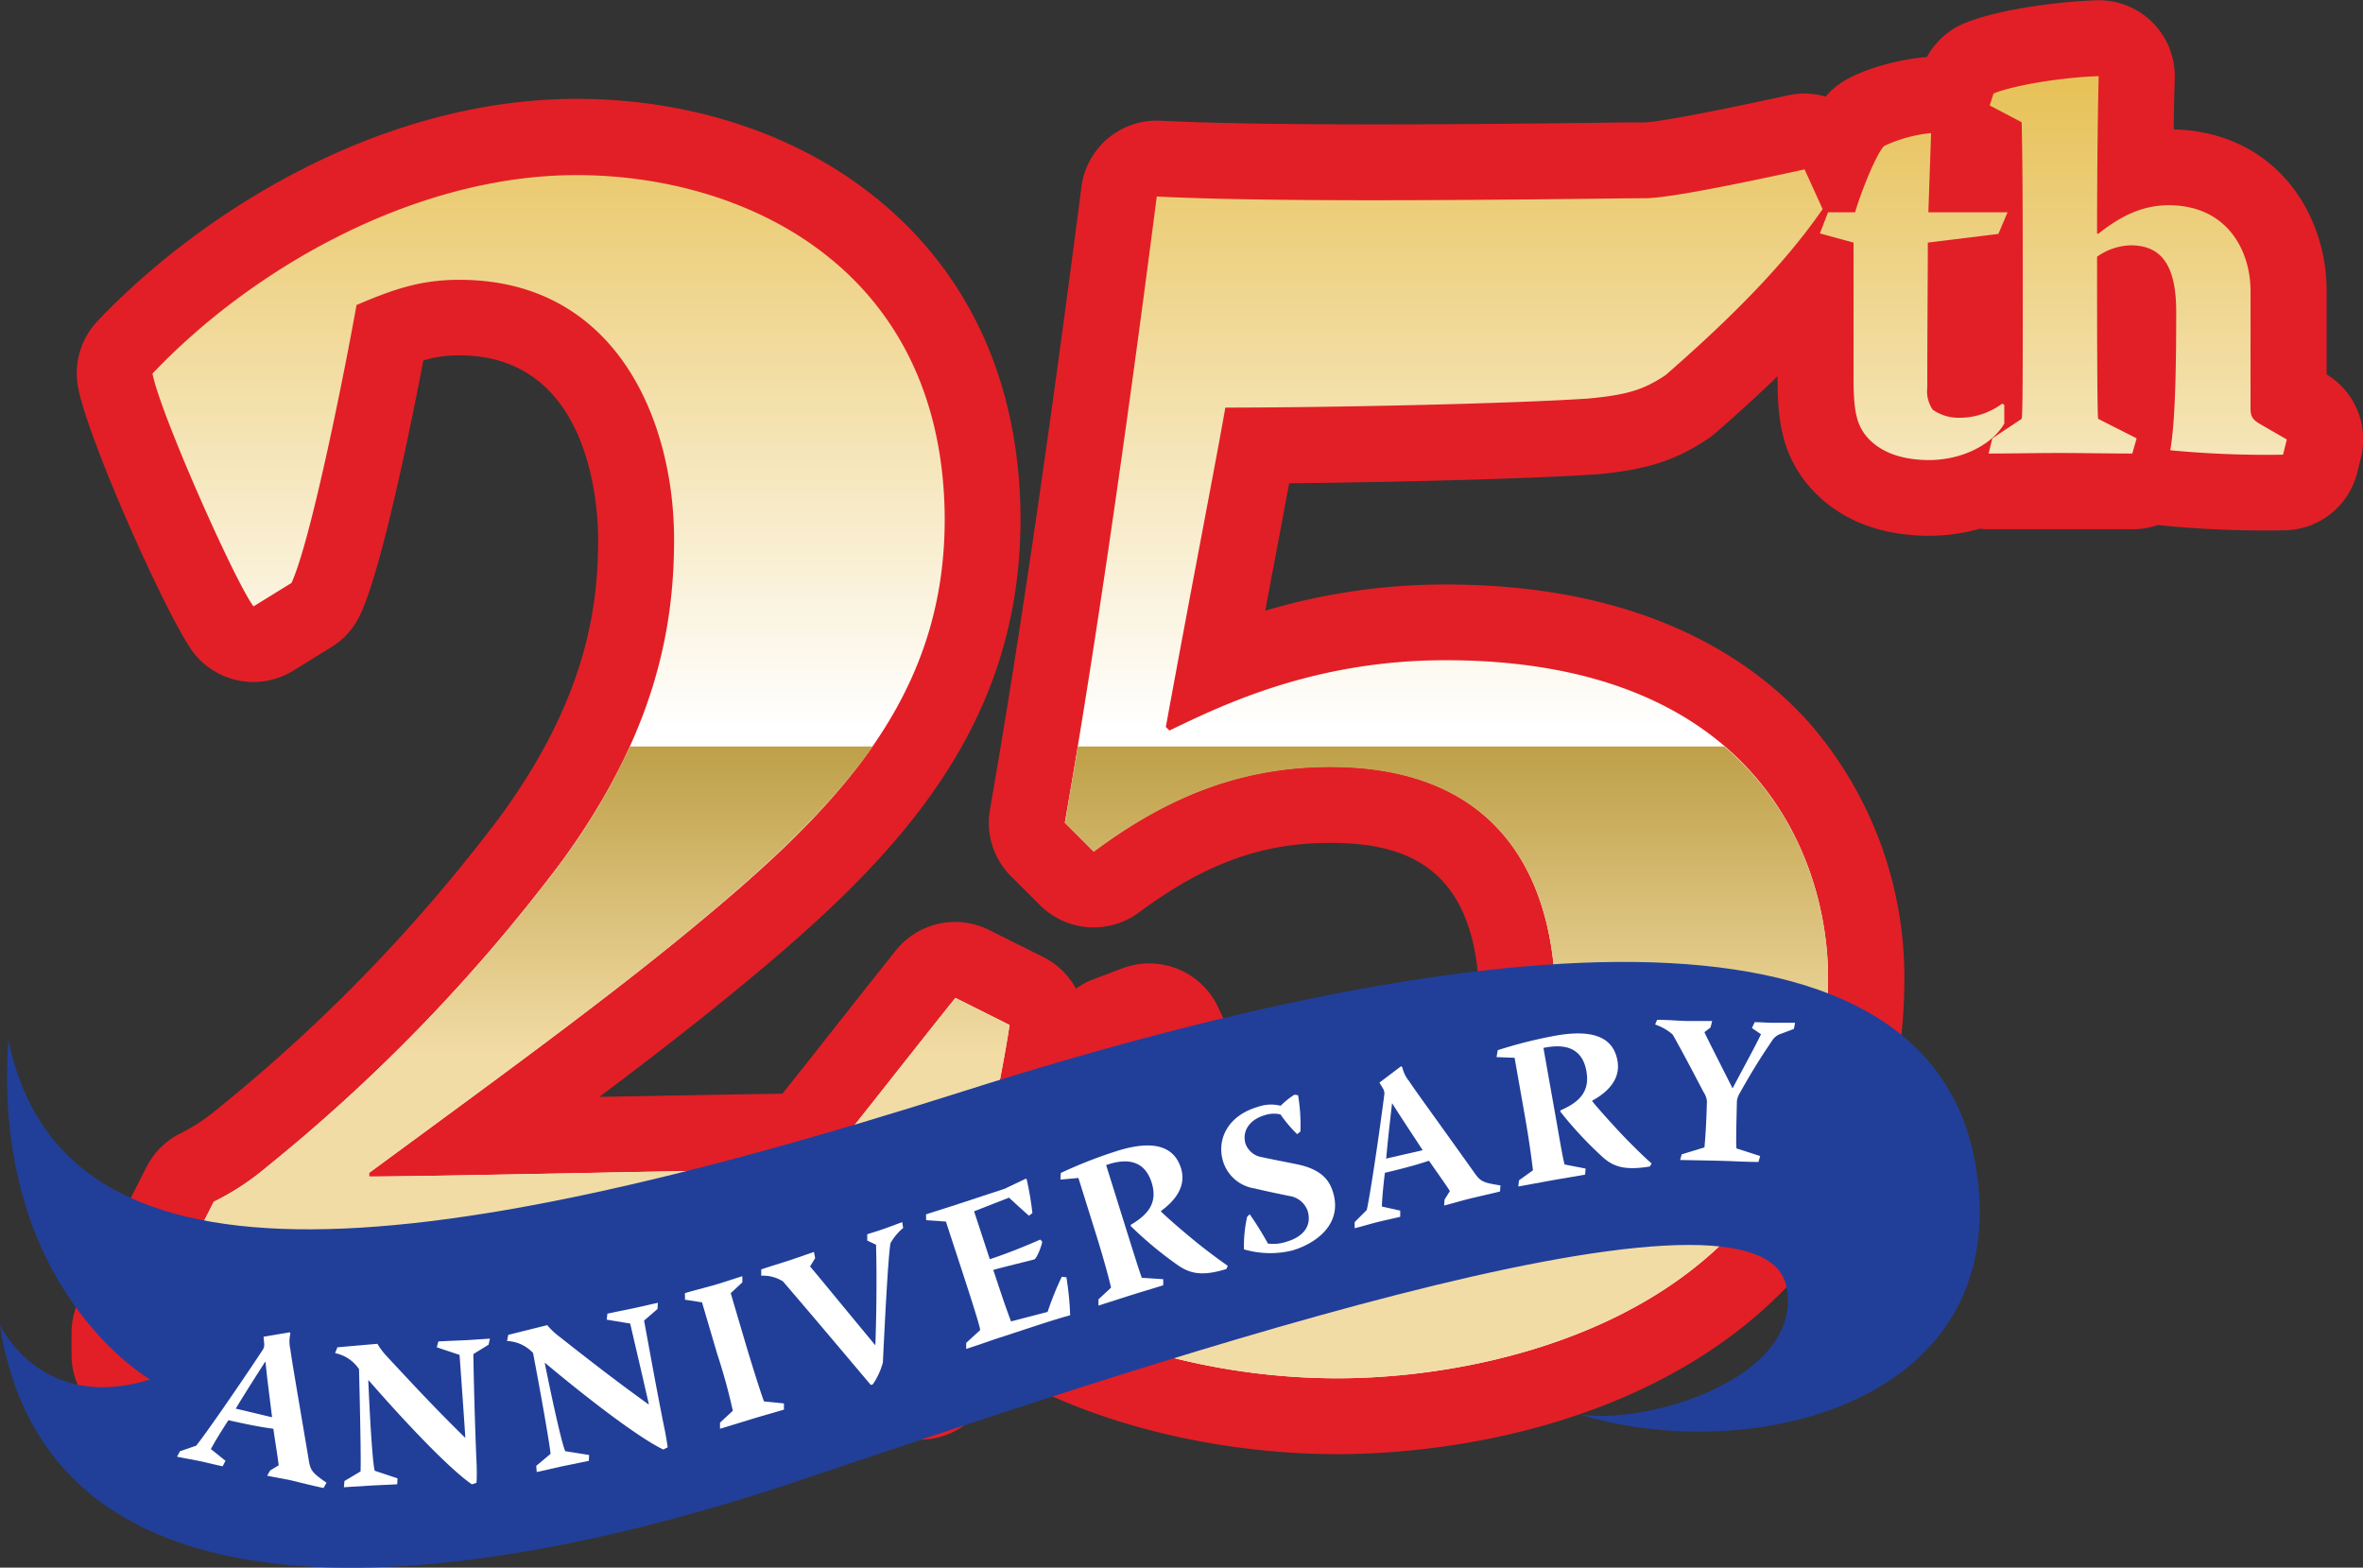
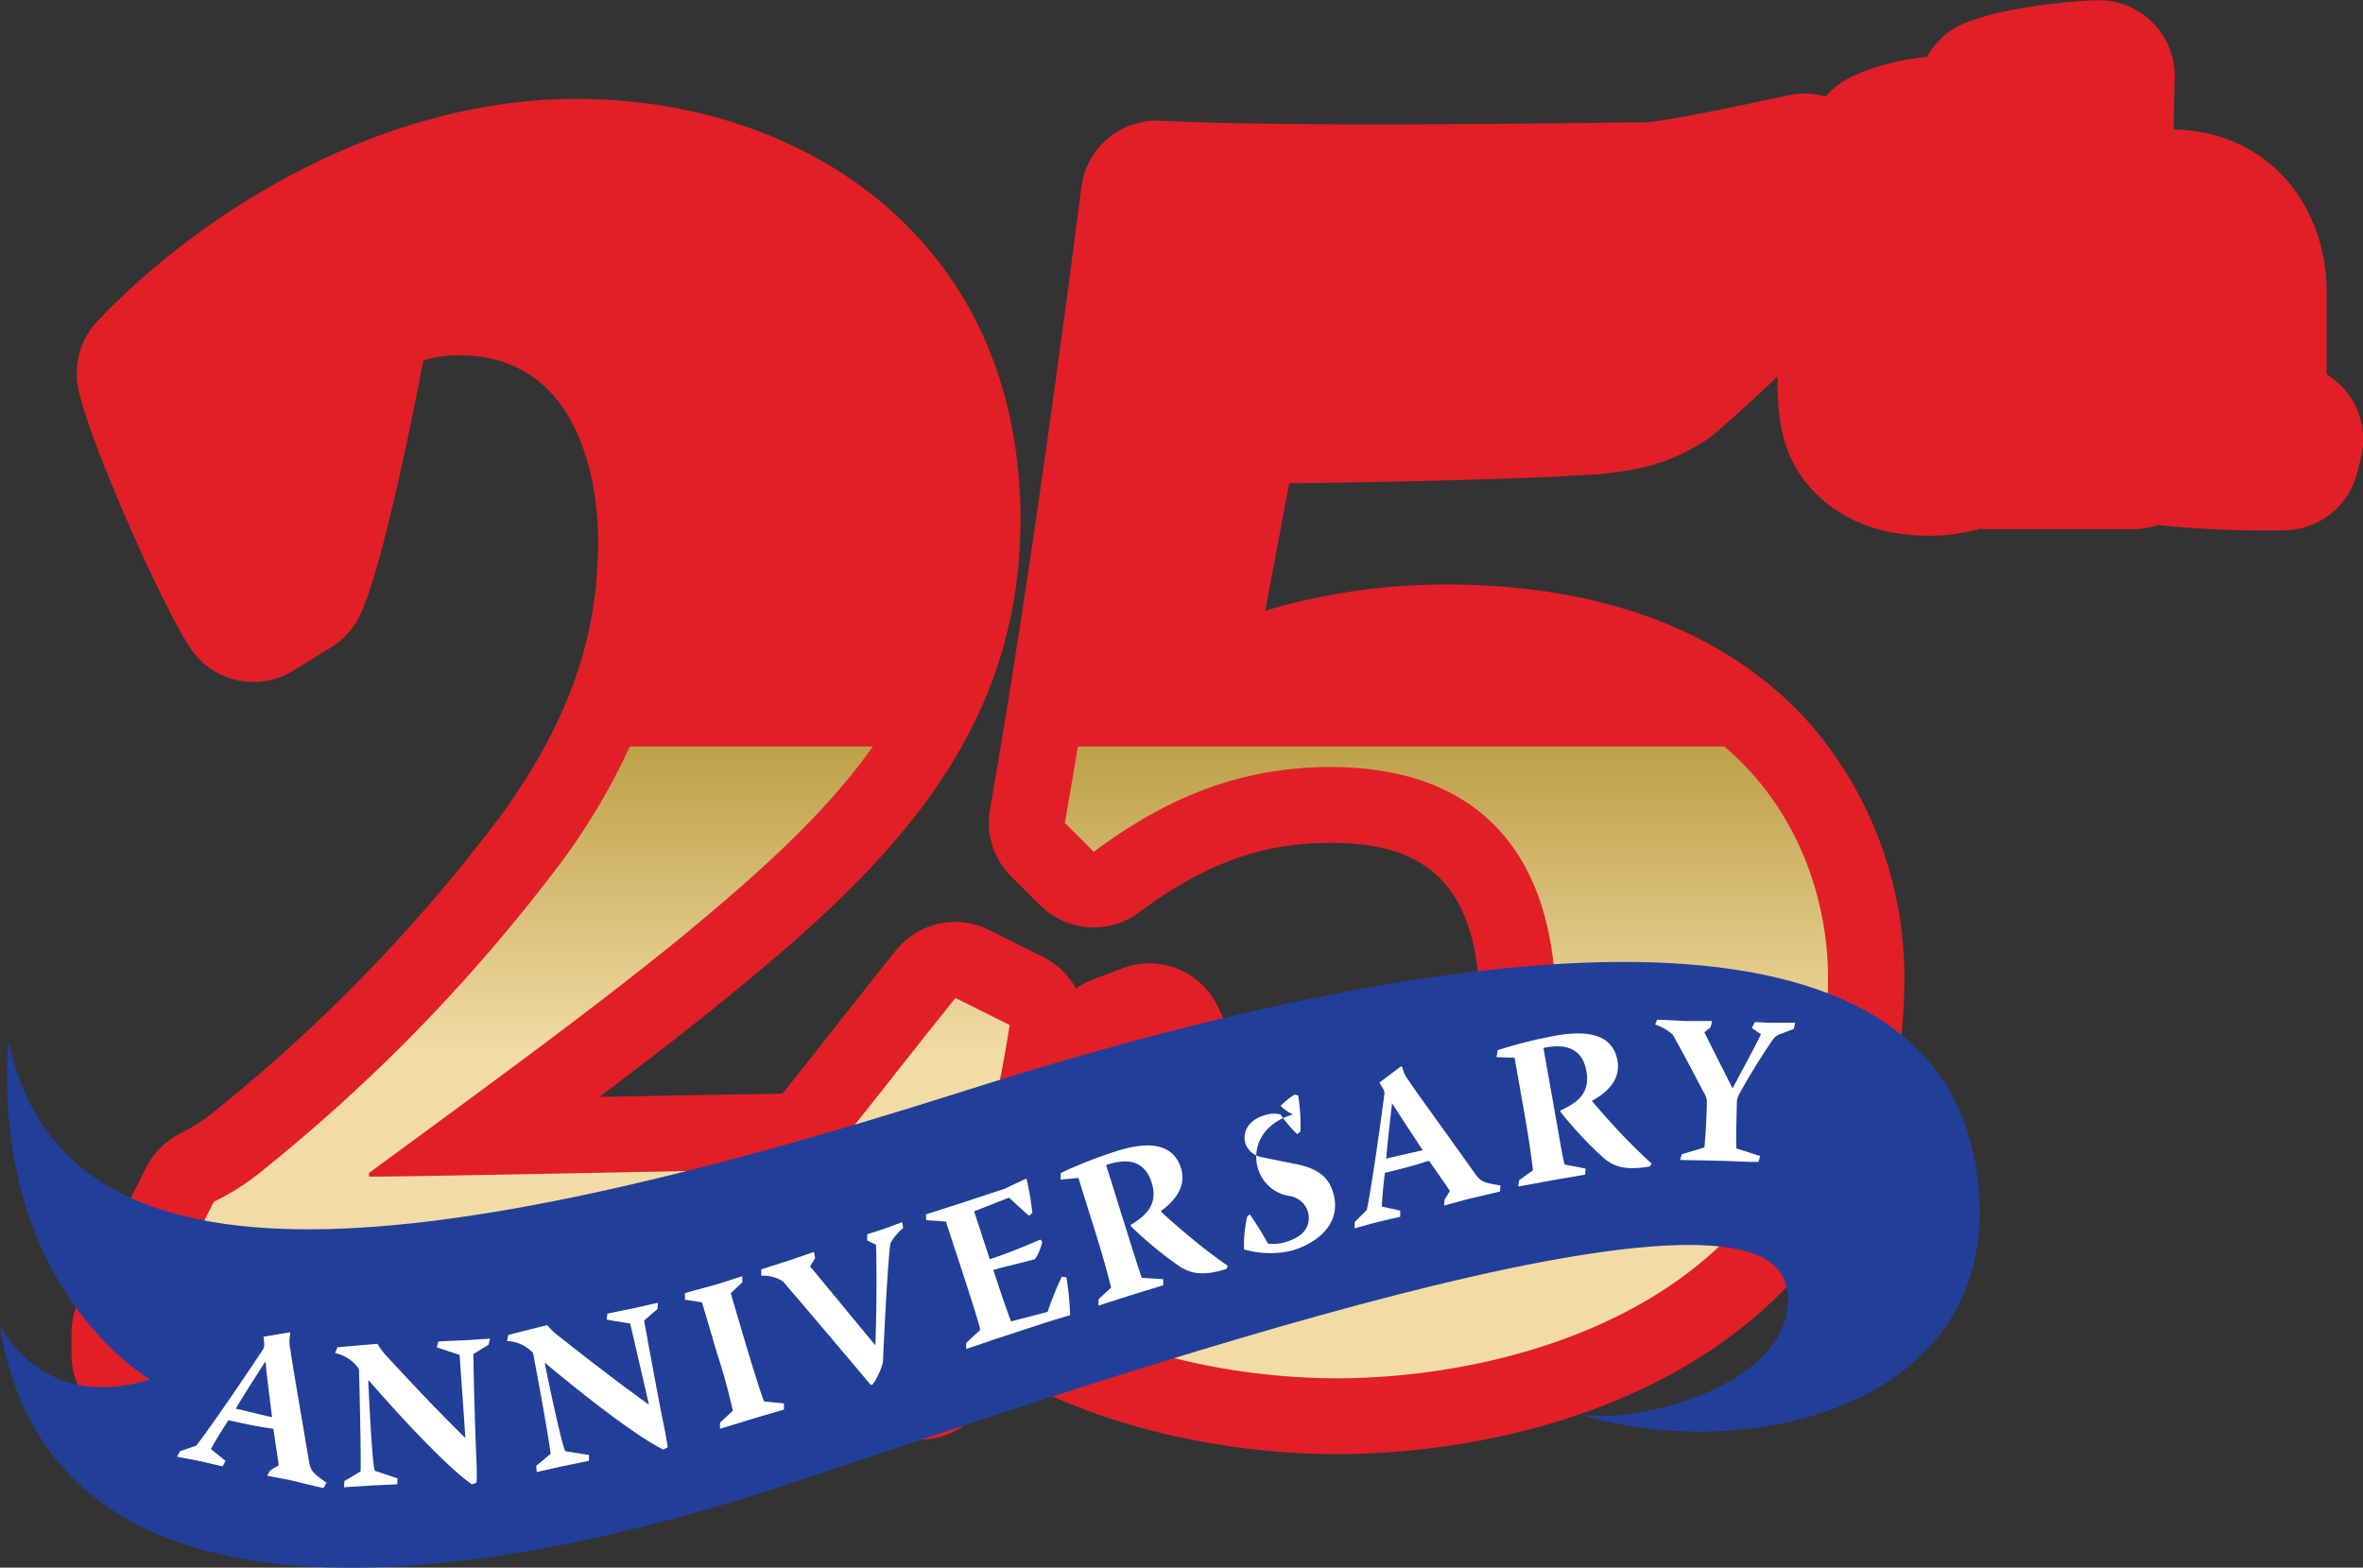
<svg xmlns="http://www.w3.org/2000/svg" xmlns:xlink="http://www.w3.org/1999/xlink" id="Layer_1" data-name="Layer 1" viewBox="0 0 311.19 206.46">
  <rect x="0" y="0" width="311.19" height="206.46" fill="#333333" stroke="none" />
  <defs>
    <style>.cls-1{fill:#e21f26;}.cls-2{fill:url(#linear-gradient);}.cls-3{fill:url(#linear-gradient-2);}.cls-4{fill:url(#linear-gradient-3);}.cls-5{fill:#213f99;}.cls-6{fill:#fff;}</style>
    <linearGradient id="linear-gradient" x1="310.33" y1="468.21" x2="310.33" y2="296.69" gradientUnits="userSpaceOnUse">
      <stop offset="0.5" stop-color="#fff" />
      <stop offset="1" stop-color="#e7c157" />
    </linearGradient>
    <linearGradient id="linear-gradient-2" x1="337.56" y1="468.21" x2="337.56" y2="384.95" gradientUnits="userSpaceOnUse">
      <stop offset="0.5" stop-color="#f2dca5" />
      <stop offset="1" stop-color="#bea048" />
    </linearGradient>
    <linearGradient id="linear-gradient-3" x1="226.21" y1="466.31" x2="226.21" y2="384.95" xlink:href="#linear-gradient-2" />
  </defs>
  <title>25Yr</title>
  <path class="cls-1" d="M456.45,336V325c0-10.4-6.91-20.93-20.13-21.27,0-2.5.08-4.81.13-6.76a10,10,0,0,0-10.31-10.24c-4.33.13-12.53,1.05-17.34,3a10.06,10.06,0,0,0-5,4.48c-2.52.14-7.76,1.21-11,3.2a10.09,10.09,0,0,0-2.18,1.83l-.15.17a10,10,0,0,0-4.93-.17c-14.63,3.19-18.18,3.56-19,3.57-1.22,0-3.73,0-7.12.07-7,.07-17.52.19-28.23.19-12.55,0-22.07-.16-28.29-.48a10,10,0,0,0-10.43,8.7c-1.64,12.64-6.62,51.09-12.05,82a10,10,0,0,0,2.77,8.8l3.81,3.8a10,10,0,0,0,13,1c8.68-6.44,16.2-9.19,25.17-9.19,9.17,0,19.7,2.42,19.7,21.36,0,17.76-12.19,28.58-24.33,29.18-2.65-9.22-7.32-23.39-10.19-29.14a10,10,0,0,0-12.46-4.89l-3.8,1.43a10.11,10.11,0,0,0-2.34,1.25,10.07,10.07,0,0,0-4.31-4.16l-7.13-3.56a10,10,0,0,0-12.28,2.69c-2.76,3.45-5.55,7-8.11,10.24s-4.95,6.29-6.84,8.63c-5.51.08-14.32.24-23.51.41H229c5.92-4.45,11.43-8.7,16.58-12.89,20.8-16.93,39.42-34.6,38.85-64.53-.5-22.32-11.24-35.09-20.17-41.87C254,304,240.4,299.71,226,299.71c-26,0-49.68,15.12-63.1,29.26a10,10,0,0,0-2.58,8.67c1.24,6.83,11.84,30.58,15.21,35A10,10,0,0,0,188.7,375l5-3.09a10,10,0,0,0,3.83-4.34c2.82-6.15,6.5-24.16,8.27-33.41a15.78,15.78,0,0,1,4.74-.67c17.4,0,18.28,20.17,18.28,24.21,0,8.75-1.45,20.79-12.77,36.35a216.13,216.13,0,0,1-37.22,38.57l-.36.3a25,25,0,0,1-5,3.21,10.1,10.1,0,0,0-4.13,4.26l-8.79,17.35a10,10,0,0,0-1.08,4.52v2.85a10,10,0,0,0,10,10h40.64c14,0,32.45.49,45.88.85,7.43.2,12.8.34,15.18.34a10,10,0,0,0,8.95-5.53c.53-1,1.08-2.32,1.64-3.76,11.56,7,28.18,11.19,44.45,11.19,8,0,28.45-1.17,46.48-12,18.41-11.1,28.15-28.64,28.15-50.71a51.06,51.06,0,0,0-12.36-33.41c-7.4-8.4-21.74-18.41-48-18.41a83.06,83.06,0,0,0-23.81,3.45q.91-4.86,1.7-9c.53-2.84,1-5.44,1.46-7.78,13.17-.14,31-.56,40.09-1.16l.24,0c6.73-.61,10.48-1.81,14.86-4.73a11.14,11.14,0,0,0,1-.78c3-2.6,5.67-5.06,8.12-7.42v.33c0,5.4.6,9.53,3.61,13.49l.15.18c2.57,3.21,7.47,7,16.24,7a24.3,24.3,0,0,0,6.63-.93,9.87,9.87,0,0,0,1.22.07c1.62,0,3.21,0,4.78,0,3.13,0,6.28,0,9.29,0,1.62,0,3.23,0,4.86,0a10,10,0,0,0,3.33-.57l.47.07a139.79,139.79,0,0,0,16.24.64,10,10,0,0,0,9.51-7.57l.5-2A10,10,0,0,0,456.45,336Z" transform="translate(-150.05 -286.69)" />
-   <path class="cls-2" d="M340.41,373.64c-17.34,0-29.46,5.94-36.35,9.26l-.48-.47c3.57-19.49,6.42-34,7.84-42.06,13.31,0,37.07-.48,47.77-1.19,5.22-.48,7.36-1.19,10.21-3.09,9.27-8.08,15.93-15,20.68-21.86L387.7,309c-13.07,2.85-18.77,3.8-21.15,3.8-6.18,0-45.62.72-64.16-.23-1.66,12.83-6.65,51.32-12.11,82.45l3.8,3.8c8.31-6.17,18.06-11.16,31.13-11.16,22.57,0,29.7,15,29.7,31.36,0,24.48-17.82,39.21-35.41,39.21a18.34,18.34,0,0,1-6.89-1c-.95-5-7.84-27.09-11.17-33.74l-3.8,1.42C294.79,429.24,287,448,284.33,456.8c9.75,6.9,25.91,11.41,41.83,11.41,24,0,64.63-10.69,64.63-52.75C390.79,399.77,381.29,373.64,340.41,373.64Zm-82.59,67c-7.13,0-51.09,1-59.17,1v-.48c16.16-11.88,29.23-21.39,40.63-30.65,20.44-16.64,35.65-31.61,35.17-56.56-.71-32.08-26.37-44.2-48.47-44.2-21.15,0-42.54,12.12-55.85,26.14,1,5.23,10.93,27.57,13.31,30.66l5-3.09c2.61-5.71,7.13-28.52,8.56-36.6,5-2.14,8.55-3.32,13.54-3.32,20.67,0,28.28,18.53,28.28,34.21,0,11.89-2.62,25.67-14.73,42.3a226.19,226.19,0,0,1-39,40.4,33.86,33.86,0,0,1-6.89,4.51l-8.79,17.35v2.85h40.64c21.86,0,54.65,1.19,61.06,1.19,3.57-7.13,9.51-29.23,11.89-44.67l-7.13-3.57C268.27,427.58,260.43,437.79,257.82,440.65ZM414,342.47V340l-.28-.15a9.44,9.44,0,0,1-5.79,1.86,5.91,5.91,0,0,1-3.36-1.07,4.3,4.3,0,0,1-.71-2.93c0-8.07.07-14.42.07-19.07l9.29-1.14,1.21-2.85H404l.36-10.43a18.54,18.54,0,0,0-6.21,1.71c-1.22,1.36-3.29,6.86-3.79,8.72h-3.57l-1.07,2.78,4.43,1.21v17.93c0,4.28.43,5.93,1.57,7.43,1.71,2.14,4.57,3.28,8.43,3.28C408.59,347.25,412.45,345.18,414,342.47Zm33.93.21c-1-.57-1.5-.93-1.5-2.14V325c0-5.21-3-11.28-10.79-11.28-3,0-5.92,1.07-9.28,3.78l-.14-.07c0-6.86.07-14.92.21-20.71-4.57.14-11.07,1.14-13.85,2.29l-.5,1.57,4.21,2.21c.14,6.14.14,14.35.14,23.28,0,9.43,0,15-.14,15.78l-3.86,2.57-.5,2c3.15,0,6.15-.07,9.22-.07,3.35,0,6.5.07,9.71.07l.57-2-5.07-2.57c-.14-.93-.14-14-.14-21.35a8,8,0,0,1,4.42-1.5c3.86,0,6,2.36,6,8.71,0,10.64-.28,15.29-.78,18.28a132.58,132.58,0,0,0,14.85.58l.5-2Z" transform="translate(-150.05 -286.69)" />
  <path class="cls-3" d="M377.13,385H292c-.57,3.41-1.14,6.78-1.71,10.07l3.8,3.8c8.31-6.17,18.06-11.16,31.13-11.16,22.57,0,29.7,15,29.7,31.36,0,24.48-17.82,39.21-35.41,39.21a18.34,18.34,0,0,1-6.89-1c-.95-5-7.84-27.09-11.17-33.74l-3.8,1.42C294.79,429.24,287,448,284.33,456.8c9.75,6.9,25.91,11.41,41.83,11.41,24,0,64.63-10.69,64.63-52.75C390.79,406.42,387.62,393.93,377.13,385Z" transform="translate(-150.05 -286.69)" />
  <path class="cls-4" d="M257.82,440.65c-7.13,0-51.09,1-59.17,1v-.48c16.16-11.88,29.23-21.39,40.63-30.65C249.64,402,258.64,394,265,385H233a85.49,85.49,0,0,1-8.9,15.06,226.19,226.19,0,0,1-39,40.4,33.86,33.86,0,0,1-6.89,4.51l-8.79,17.35v2.85h40.64c21.86,0,54.65,1.19,61.06,1.19,3.57-7.13,9.51-29.23,11.89-44.67l-7.13-3.57C268.27,427.58,260.43,437.79,257.82,440.65Z" transform="translate(-150.05 -286.69)" />
  <path class="cls-5" d="M358,472.93c21.58,6.74,55.55-.7,52.58-30.2-3.82-38-60-35.74-133.54-12.36s-118.92,27.43-125.89-6.74c-2.25,32.82,18.66,44.73,18.66,44.73-14.39,4.5-19.78-7.19-19.78-7.19,6.74,43.39,63.84,34.4,104.76,20.68s126.9-43.41,130.5-25.74C387.79,468.25,366.56,474.5,358,472.93Z" transform="translate(-150.05 -286.69)" />
  <path class="cls-6" d="M188.22,462.15l.07.19a4.47,4.47,0,0,0,0,2.06c.15,1.23.82,5.09,2.41,14.5.22,1.51.51,1.77,2.35,3.07l-.4.69c-1.4-.3-2.81-.65-4.23-1-1.07-.23-2.15-.4-3.19-.62l.4-.69,1.12-.68c-.05-.61-.39-2.65-.7-4.81-.95-.14-2.2-.29-5.92-1.13-1.22,1.89-1.76,2.8-2.31,3.8l1.93,1.55-.38.72c-1-.2-2-.47-3-.68s-2-.37-3-.58l.38-.72,2.13-.73c1-1.19,5.35-7.45,8.79-12.65a1.31,1.31,0,0,0,.18-.7l-.09-1Zm-3.26,3.9c-2.34,3.65-2.91,4.59-3.87,6.16.87.18,3.92.94,4.79,1.13-.39-3.18-.7-5.5-.86-7.28Z" transform="translate(-150.05 -286.69)" />
  <path class="cls-6" d="M202.36,482.17c-1.17.07-2.46.11-3.66.18l-3.36.21.07-.82,2.12-1.26c.06-1,0-5.53-.2-13.48a5,5,0,0,0-3.15-2.1l.3-.77,5.27-.46a9.39,9.39,0,0,0,1.24,1.64c3.79,4.09,6.44,6.92,10.29,10.71h.05c-.06-1.09-.65-9.41-.76-10.89l-3-1,.21-.77c1.18-.07,2.43-.11,3.5-.16l3.29-.21-.18.8-2,1.23c0,1.2.18,9,.41,14.13.05.9.06,2.21,0,2.83l-.6.2c-2.54-1.71-7.88-7.14-13.59-13.69h-.06c.18,4.28.54,10.85.85,11.9l3,1Z" transform="translate(-150.05 -286.69)" />
  <path class="cls-6" d="M227.6,479.08l-3.59.74-3.28.74-.06-.82,1.89-1.58c-.1-1-.83-5.47-2.31-13.28a4.94,4.94,0,0,0-3.43-1.58l.17-.81,5.13-1.28a8.9,8.9,0,0,0,1.49,1.43c4.37,3.44,7.43,5.82,11.84,9h.05c-.23-1.07-2.12-9.19-2.46-10.64l-3.09-.51.09-.79c1.15-.25,2.39-.49,3.43-.71s2.15-.49,3.22-.72l-.05.81-1.77,1.53c.23,1.18,1.59,8.82,2.62,13.9.19.87.41,2.17.49,2.79l-.57.29c-2.77-1.29-8.9-5.82-15.57-11.4h-.05c.84,4.2,2.23,10.63,2.7,11.62l3.14.5Z" transform="translate(-150.05 -286.69)" />
  <path class="cls-6" d="M240.25,457c1.23-.37,2.43-.67,3.63-1s2.62-.84,3.93-1.23v.81L246.28,457l2,6.78c1.34,4.46,2.25,7.2,2.39,7.48l2.62.26v.82c-1.39.41-2.82.81-4.24,1.24l-4.18,1.28v-.81l1.69-1.56A77.13,77.13,0,0,0,244.5,465l-2-6.79-2.24-.35Z" transform="translate(-150.05 -286.69)" />
  <path class="cls-6" d="M257.4,452.38l-.67,1.11c.78.89,2.34,2.82,8.54,10.31l.06,0c.11-2.84.22-8.49.09-13.18l-1.16-.55v-.83c.59-.19,1.23-.38,1.87-.6.93-.31,1.81-.66,2.74-1l.12.78a7.07,7.07,0,0,0-1.67,2c-.29,1.69-.67,8.82-1,15.71A9.5,9.5,0,0,1,265,469l-.27.09c-1.21-1.43-7.66-9.1-11.57-13.64a4.89,4.89,0,0,0-2.86-.75l0-.83c1.27-.43,2.59-.82,3.87-1.24l3.07-1.06Z" transform="translate(-150.05 -286.69)" />
  <path class="cls-6" d="M272,446.62c1.28-.42,2.57-.81,3.82-1.22l6.6-2.17c.27-.15,2.1-1,2.72-1.31l.12.09a42,42,0,0,1,.75,4.44l-.45.35c-.53-.45-2.09-1.88-2.63-2.38l-4.6,1.8,2.07,6.31c2.29-.75,4.94-1.83,6.64-2.59l.26.27c0,.34-.68,2.23-1.06,2.35s-4.31,1.06-5.38,1.38c.52,1.57,1.58,4.82,2.34,6.78l4.81-1.25a39.59,39.59,0,0,1,1.87-4.63l.61.07a39.59,39.59,0,0,1,.49,5c-1.7.47-3.14.94-4.68,1.44l-4.79,1.57c-1.28.42-2.87,1-4.22,1.42l0-.79,1.84-1.69c0-.35-.82-3-2.3-7.53l-2.21-6.76-2.6-.18Z" transform="translate(-150.05 -286.69)" />
  <path class="cls-6" d="M289.75,441.17a60.56,60.56,0,0,1,7.35-2.88c5-1.58,7.6-.55,8.48,2.25.81,2.62-1.14,4.55-2.64,5.64v.06c1,1,3.81,3.39,5.41,4.65,2.51,1.94,3,2.21,3.39,2.52l-.19.41c-3.22,1-4.72.56-6.18-.36a49.46,49.46,0,0,1-6.41-5.3V448c2.33-1.37,3.57-2.93,2.76-5.55-.95-3-3.31-3.26-6-2.32l2.5,8c1.15,3.66,1.77,5.66,2.2,6.85l2.82.18,0,.8c-1.39.44-2.81.85-4.23,1.3s-2.85.92-4.3,1.37l0-.82,1.66-1.54c-.23-1-.85-3.4-1.95-6.93l-2.35-7.51-2.37.21Z" transform="translate(-150.05 -286.69)" />
-   <path class="cls-6" d="M318.7,432.32a10.66,10.66,0,0,1,1.82-1.46l.48.07a24.21,24.21,0,0,1,.31,4.78l-.43.35a17.46,17.46,0,0,1-2.2-2.6,3.79,3.79,0,0,0-2.1.11c-1.88.55-3,2-2.51,3.73a2.74,2.74,0,0,0,2.24,1.8c1,.23,2.6.53,4.61.94,3.2.68,4.23,2.11,4.71,3.77,1.23,4.28-2.52,6.73-5.4,7.57a12.26,12.26,0,0,1-6.36-.15,17.66,17.66,0,0,1,.42-4.29l.34-.33a43.06,43.06,0,0,1,2.4,3.86,5.51,5.51,0,0,0,2.52-.27c2.19-.66,3.26-2.1,2.72-4a3,3,0,0,0-2.43-2c-1.7-.35-3-.62-4.61-1a5.13,5.13,0,0,1-4.15-3.69c-.78-2.81.68-5.91,4.64-7.05A5.08,5.08,0,0,1,318.7,432.32Z" transform="translate(-150.05 -286.69)" />
+   <path class="cls-6" d="M318.7,432.32a10.66,10.66,0,0,1,1.82-1.46l.48.07a24.21,24.21,0,0,1,.31,4.78l-.43.35a17.46,17.46,0,0,1-2.2-2.6,3.79,3.79,0,0,0-2.1.11c-1.88.55-3,2-2.51,3.73a2.74,2.74,0,0,0,2.24,1.8c1,.23,2.6.53,4.61.94,3.2.68,4.23,2.11,4.71,3.77,1.23,4.28-2.52,6.73-5.4,7.57a12.26,12.26,0,0,1-6.36-.15,17.66,17.66,0,0,1,.42-4.29l.34-.33a43.06,43.06,0,0,1,2.4,3.86,5.51,5.51,0,0,0,2.52-.27c2.19-.66,3.26-2.1,2.72-4a3,3,0,0,0-2.43-2a5.13,5.13,0,0,1-4.15-3.69c-.78-2.81.68-5.91,4.64-7.05A5.08,5.08,0,0,1,318.7,432.32Z" transform="translate(-150.05 -286.69)" />
  <path class="cls-6" d="M334.57,427.11l.15.13a4.45,4.45,0,0,0,.91,1.85c.67,1.05,3,4.22,8.55,12,.86,1.26,1.24,1.36,3.47,1.72l-.06.8c-1.39.35-2.81.65-4.22,1-1.06.27-2.11.59-3.14.85l.06-.79.7-1.11c-.3-.52-1.51-2.21-2.75-4-.91.29-2.1.71-5.81,1.59-.27,2.24-.35,3.3-.4,4.44l2.42.54,0,.81c-1,.25-2,.45-3,.7s-2,.56-3,.81l0-.81,1.59-1.59c.37-1.51,1.52-9.05,2.32-15.24a1.25,1.25,0,0,0-.15-.71l-.5-.83Zm-1.2,4.92c-.5,4.32-.6,5.41-.77,7.25.87-.22,3.94-.89,4.81-1.11-1.75-2.67-3.05-4.62-4-6.15Z" transform="translate(-150.05 -286.69)" />
  <path class="cls-6" d="M347.29,425a60.47,60.47,0,0,1,7.65-1.92c5.21-.92,7.61.42,8.12,3.31.48,2.7-1.7,4.37-3.33,5.26l0,.06c.85,1.07,3.35,3.84,4.78,5.29,2.24,2.25,2.67,2.57,3.05,2.93l-.25.39c-3.31.55-4.75,0-6.09-1.14a50.23,50.23,0,0,1-5.68-6.08l0-.17c2.48-1.07,3.91-2.46,3.43-5.16-.55-3.12-2.86-3.65-5.66-3.07l1.47,8.28c.67,3.77,1,5.84,1.31,7.07l2.77.54-.06.8c-1.43.26-2.9.49-4.36.75s-2.95.55-4.44.81l.09-.81,1.84-1.32c-.12-1-.42-3.48-1.06-7.12L349.51,426l-2.38-.09Z" transform="translate(-150.05 -286.69)" />
  <path class="cls-6" d="M368.28,421c1.35,0,2.69.12,4,.16,1.07,0,2.16,0,3.25,0l-.22.86-.8.6c.21.51,1.39,2.81,3.68,7.35h.06c1.44-2.74,2.91-5.39,3.71-7.07l-1.19-.82.36-.77c.73,0,1.42.06,2.12.08,1.07,0,2.13,0,3.2,0l-.16.81-1.67.63a2.15,2.15,0,0,0-1.17.87c-.7,1.07-2,2.86-4.39,7.14a2.54,2.54,0,0,0-.27.83c-.11,4.31-.12,6-.05,6.27l3.11,1-.22.78c-1.65,0-3.3-.11-4.92-.15-1.79-.05-3.61-.07-5.4-.11l.21-.75,3-.91c0-.36.21-1.76.32-6.07a2.46,2.46,0,0,0-.39-1.12c-.59-1.08-2.43-4.69-4.12-7.67a6.79,6.79,0,0,0-2.31-1.32Z" transform="translate(-150.05 -286.69)" />
</svg>